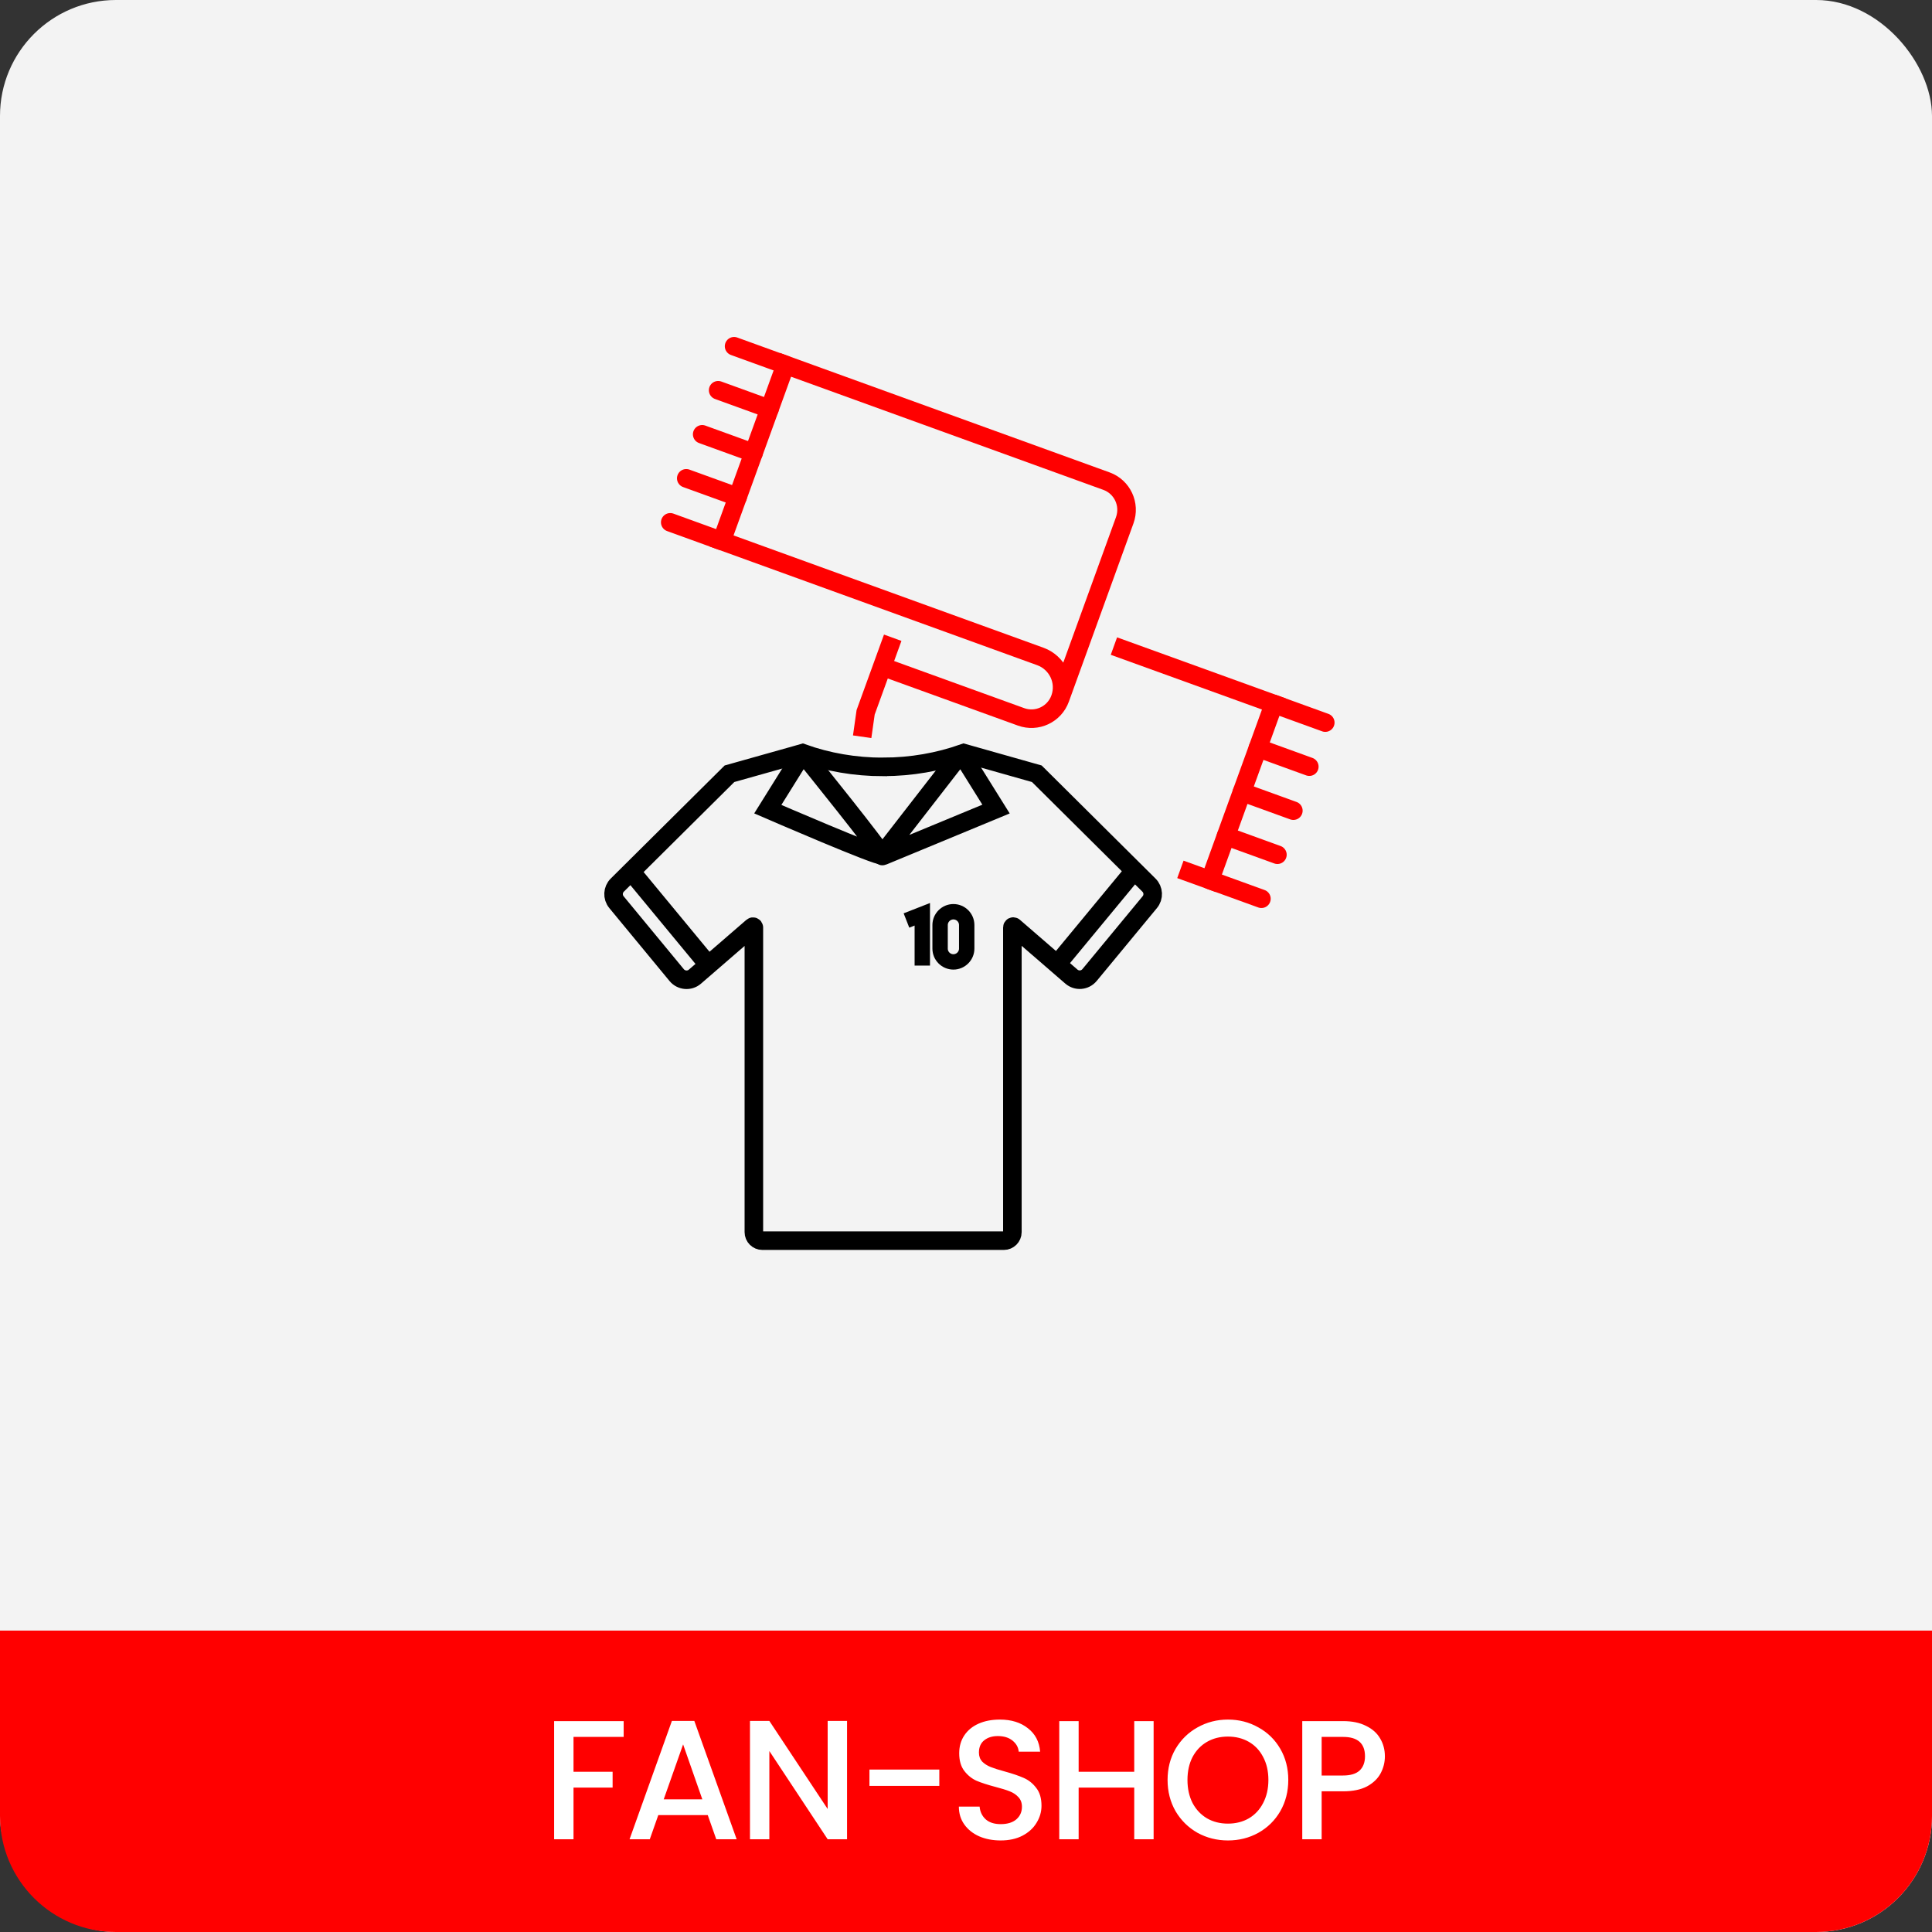
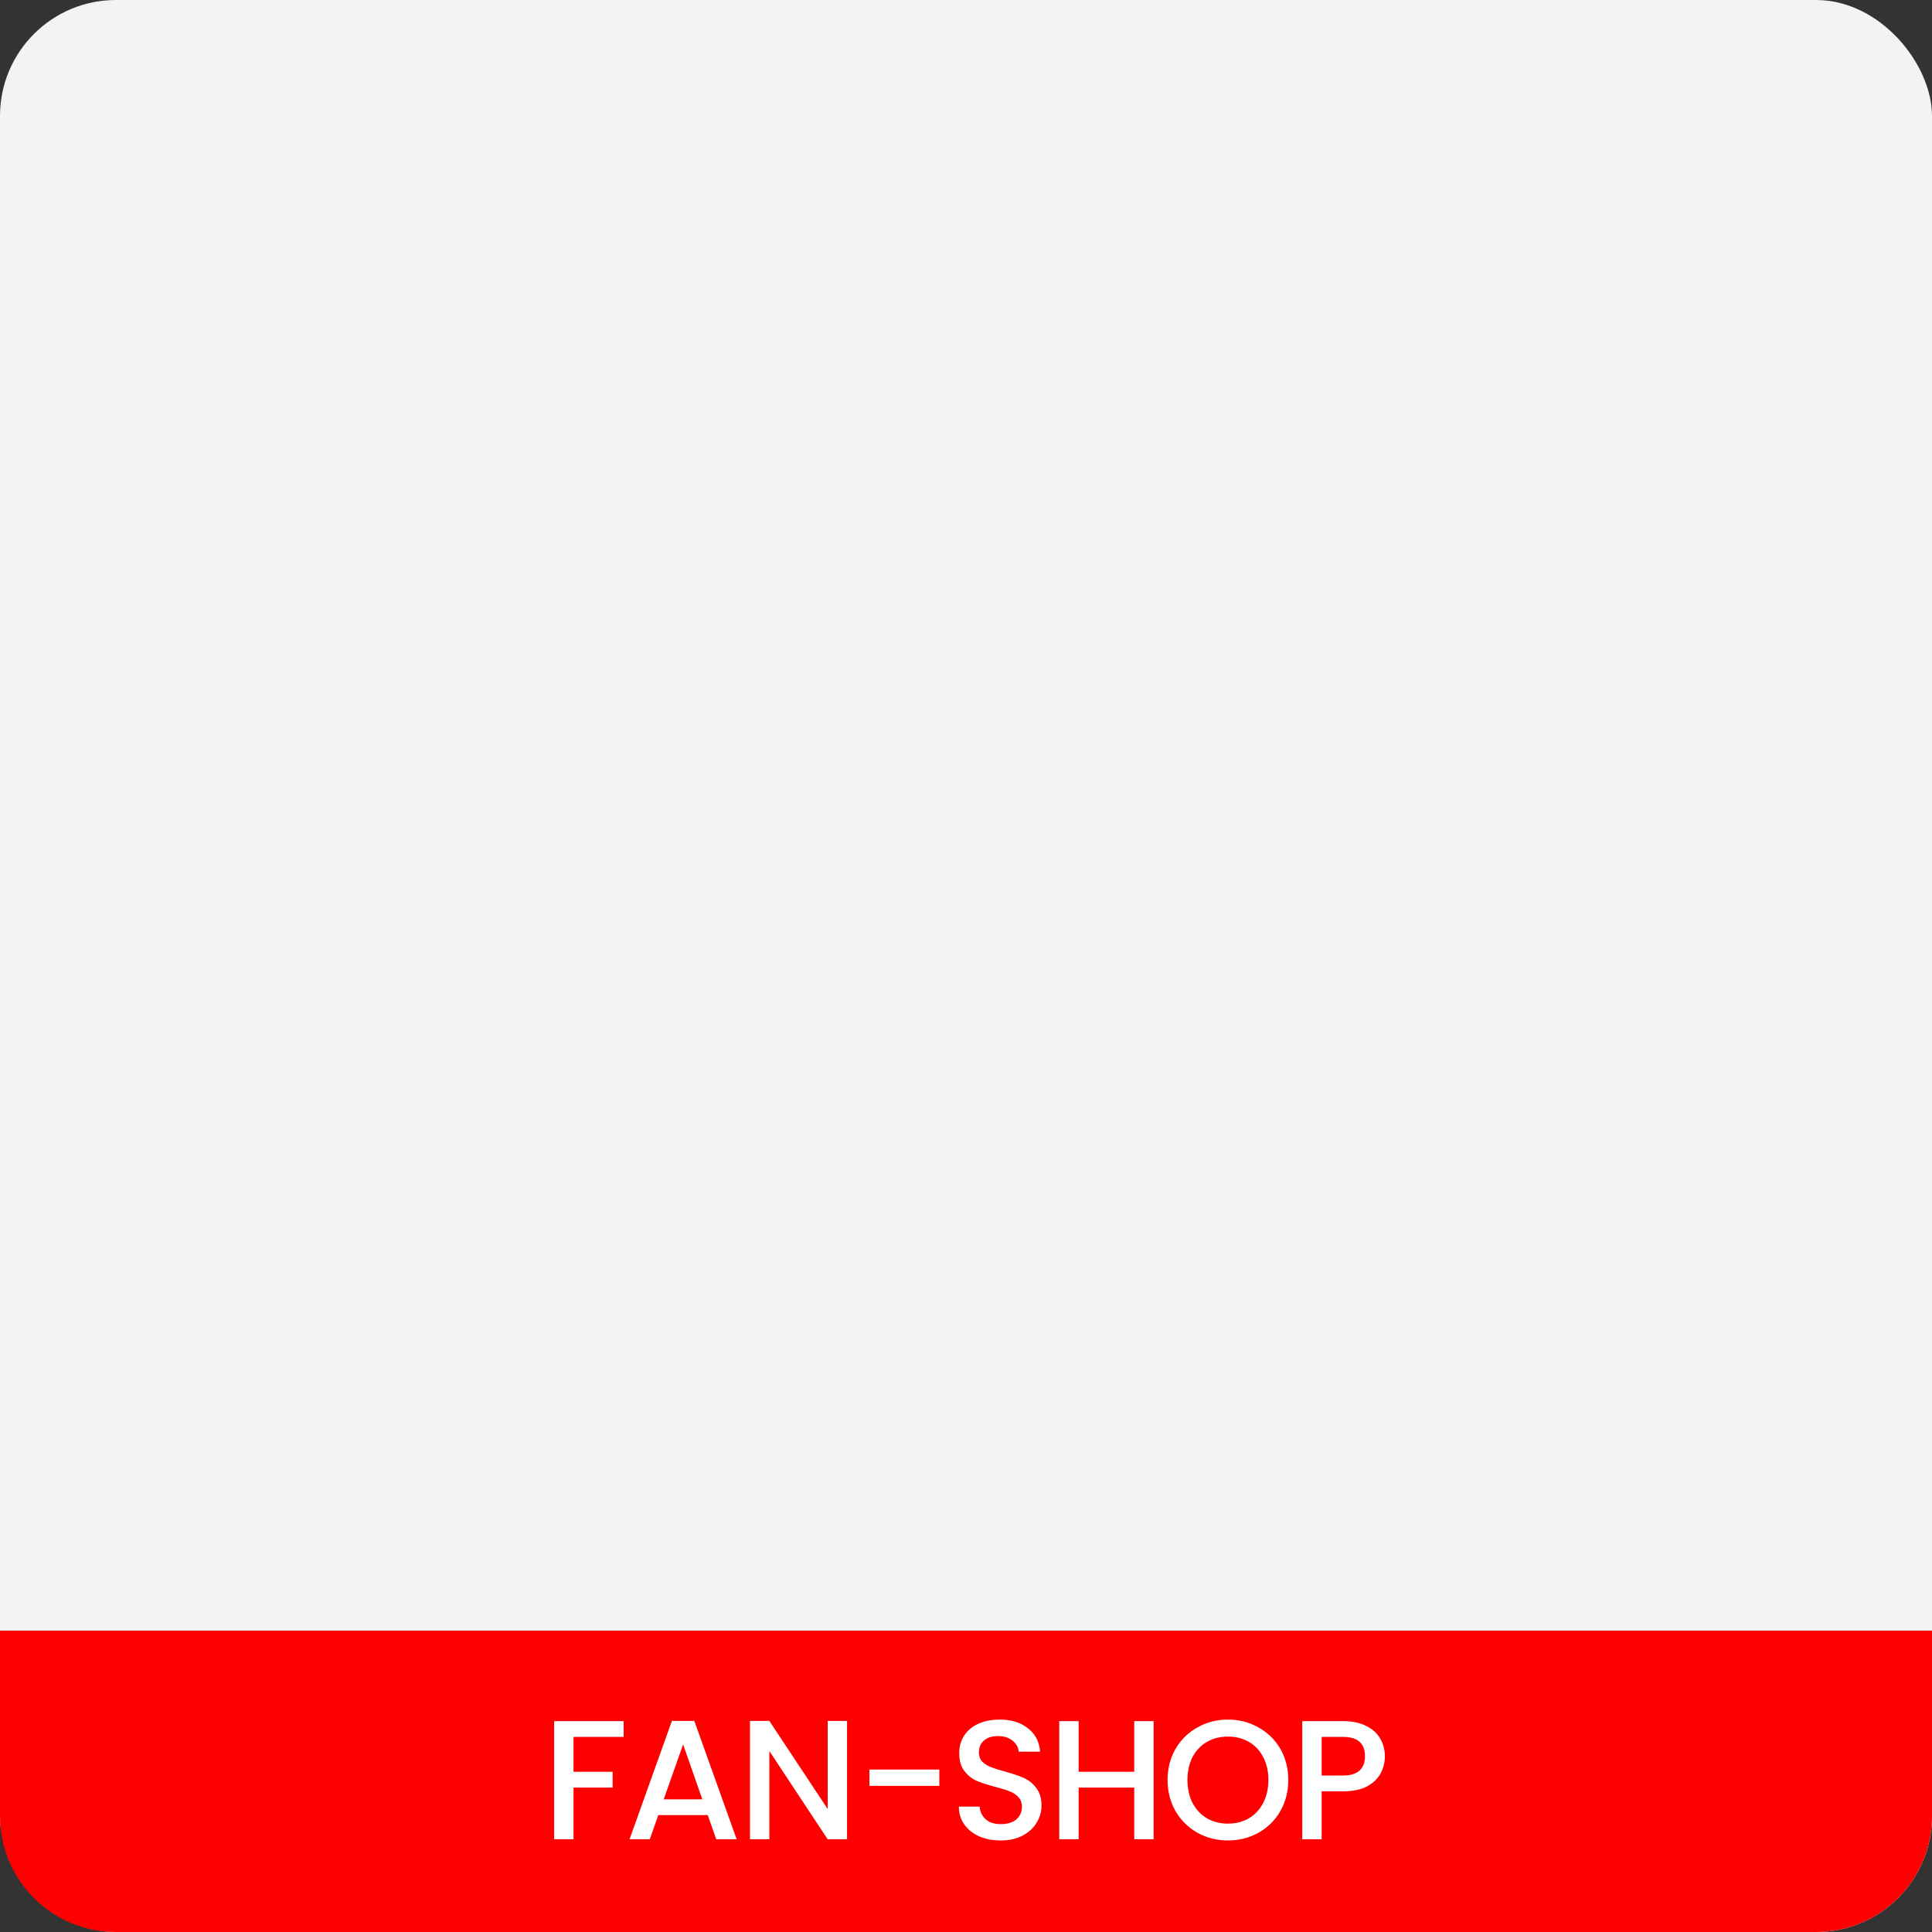
<svg xmlns="http://www.w3.org/2000/svg" width="250" height="250" viewBox="0 0 250 250" fill="none">
  <rect x="0" y="0" width="250" height="250" fill="#333333" stroke="none" />
  <rect width="250" height="250" rx="15" fill="#F3F3F3" />
  <g clip-path="url(#clip0_136_586)">
    <path d="M163.227 116.297L156.574 113.885" stroke="#FF0000" stroke-width="2.401" stroke-miterlimit="10" stroke-linecap="round" />
    <path d="M171.489 93.504L164.836 91.092" stroke="#FF0000" stroke-width="2.401" stroke-miterlimit="10" stroke-linecap="round" />
    <path d="M169.424 99.205L162.771 96.793" stroke="#FF0000" stroke-width="2.401" stroke-miterlimit="10" stroke-linecap="round" />
    <path d="M167.36 104.9L160.707 102.488" stroke="#FF0000" stroke-width="2.401" stroke-miterlimit="10" stroke-linecap="round" />
    <path d="M165.297 110.602L158.645 108.19" stroke="#FF0000" stroke-width="2.401" stroke-miterlimit="10" stroke-linecap="round" />
    <path d="M93.381 70.002L86.728 67.59" stroke="#FF0000" stroke-width="2.401" stroke-miterlimit="10" stroke-linecap="round" />
    <path d="M97.516 58.612L90.863 56.2" stroke="#FF0000" stroke-width="2.401" stroke-miterlimit="10" stroke-linecap="round" />
    <path d="M95.454 64.306L88.801 61.895" stroke="#FF0000" stroke-width="2.401" stroke-miterlimit="10" stroke-linecap="round" />
    <path d="M101.643 47.216L94.99 44.804" stroke="#FF0000" stroke-width="2.401" stroke-miterlimit="10" stroke-linecap="round" />
    <path d="M99.581 52.91L92.928 50.498" stroke="#FF0000" stroke-width="2.401" stroke-miterlimit="10" stroke-linecap="round" />
    <path d="M144.141 83.602L164.836 91.092L162.773 96.787L160.702 102.495L158.639 108.19L156.575 113.885L152.743 112.498" stroke="#FF0000" stroke-width="2.401" stroke-miterlimit="10" />
-     <path d="M115.517 82.523L112.013 92.171L111.564 95.333" stroke="#FF0000" stroke-width="2.401" stroke-miterlimit="10" />
+     <path d="M115.517 82.523L112.013 92.171" stroke="#FF0000" stroke-width="2.401" stroke-miterlimit="10" />
    <path d="M114.159 86.255L132.121 92.76C134.171 93.504 136.435 92.446 137.179 90.395M137.179 90.395C137.581 89.29 137.494 88.124 137.032 87.146C136.569 86.168 135.732 85.351 134.626 84.949L93.383 70.001L95.446 64.307L98.689 55.363L101.644 47.209L141.675 61.714L143.175 62.257C145.225 63 146.284 65.265 145.54 67.322L137.179 90.395Z" stroke="#FF0000" stroke-width="2.401" stroke-miterlimit="10" />
    <path d="M147.049 112.344L137.1 124.383" stroke="black" stroke-width="2.401" stroke-miterlimit="10" />
    <path d="M91.935 125.194L81.986 113.154" stroke="black" stroke-width="2.401" stroke-miterlimit="10" />
    <path d="M117.295 119.111L119.345 118.307V124.946" stroke="black" stroke-width="1.99" stroke-miterlimit="10" />
    <path d="M125.092 119.7C125.092 118.742 124.315 117.978 123.37 117.978C122.426 117.978 121.648 118.755 121.648 119.7V122.748C121.648 123.706 122.426 124.47 123.37 124.47C124.315 124.47 125.092 123.693 125.092 122.748V119.7Z" stroke="black" stroke-width="1.99" stroke-miterlimit="10" />
    <path d="M103.539 97.993L99.352 104.706C99.352 104.706 114.057 111.078 114.111 110.642C114.158 110.207 104.269 97.96 104.269 97.96C104.075 97.705 103.7 97.732 103.532 97.993H103.546H103.539Z" stroke="black" stroke-width="2.401" stroke-miterlimit="10" />
    <path d="M123.968 97.96L114.126 110.642C114.079 110.703 114.153 110.803 114.227 110.763L128.886 104.693L124.698 97.98C124.531 97.712 124.156 97.692 123.961 97.946L123.975 97.96H123.968Z" stroke="black" stroke-width="2.401" stroke-miterlimit="10" />
    <path d="M114.286 99.232C117.937 99.232 121.454 98.603 124.71 97.45L125.4 97.644L134.164 100.123L148.669 114.528C149.278 115.124 149.325 116.096 148.776 116.745L141.285 125.81L140.984 126.172C140.388 126.889 139.336 126.976 138.632 126.366L131.182 119.921C131.109 119.861 131.001 119.921 131.001 120.008V159.436C131.001 160.046 130.506 160.542 129.896 160.542H98.655C98.045 160.542 97.55 160.046 97.55 159.436V120.022C97.55 119.928 97.442 119.874 97.369 119.935L89.919 126.38C89.215 126.989 88.156 126.889 87.567 126.185L79.775 116.745C79.226 116.089 79.279 115.117 79.882 114.528L94.394 100.123L102.849 97.745L103.854 97.457C107.103 98.623 110.627 99.239 114.279 99.239L114.286 99.232Z" stroke="black" stroke-width="2.401" stroke-miterlimit="10" />
  </g>
  <path d="M0 211H250V235C250 243.284 243.284 250 235 250H15C6.716 250 0 243.284 0 235V211Z" fill="#FF0000" />
  <path d="M80.702 222.71V224.756H74.212V229.266H79.272V231.312H74.212V238H71.704V222.71H80.702ZM91.584 234.876H85.182L84.082 238H81.464L86.942 222.688H89.846L95.324 238H92.684L91.584 234.876ZM90.88 232.83L88.394 225.724L85.886 232.83H90.88ZM109.608 238H107.1L99.554 226.582V238H97.046V222.688H99.554L107.1 234.084V222.688H109.608V238ZM121.548 228.98V231.092H112.506V228.98H121.548ZM129.489 238.154C128.462 238.154 127.538 237.978 126.717 237.626C125.896 237.259 125.25 236.746 124.781 236.086C124.312 235.426 124.077 234.656 124.077 233.776H126.761C126.82 234.436 127.076 234.979 127.531 235.404C128 235.829 128.653 236.042 129.489 236.042C130.354 236.042 131.029 235.837 131.513 235.426C131.997 235.001 132.239 234.458 132.239 233.798C132.239 233.285 132.085 232.867 131.777 232.544C131.484 232.221 131.11 231.972 130.655 231.796C130.215 231.62 129.599 231.429 128.807 231.224C127.81 230.96 126.996 230.696 126.365 230.432C125.749 230.153 125.221 229.728 124.781 229.156C124.341 228.584 124.121 227.821 124.121 226.868C124.121 225.988 124.341 225.218 124.781 224.558C125.221 223.898 125.837 223.392 126.629 223.04C127.421 222.688 128.338 222.512 129.379 222.512C130.86 222.512 132.07 222.886 133.009 223.634C133.962 224.367 134.49 225.379 134.593 226.67H131.821C131.777 226.113 131.513 225.636 131.029 225.24C130.545 224.844 129.907 224.646 129.115 224.646C128.396 224.646 127.81 224.829 127.355 225.196C126.9 225.563 126.673 226.091 126.673 226.78C126.673 227.249 126.812 227.638 127.091 227.946C127.384 228.239 127.751 228.474 128.191 228.65C128.631 228.826 129.232 229.017 129.995 229.222C131.007 229.501 131.828 229.779 132.459 230.058C133.104 230.337 133.647 230.769 134.087 231.356C134.542 231.928 134.769 232.698 134.769 233.666C134.769 234.443 134.556 235.177 134.131 235.866C133.72 236.555 133.112 237.113 132.305 237.538C131.513 237.949 130.574 238.154 129.489 238.154ZM149.278 222.71V238H146.77V231.312H139.576V238H137.068V222.71H139.576V229.266H146.77V222.71H149.278ZM158.894 238.154C157.471 238.154 156.159 237.824 154.956 237.164C153.768 236.489 152.822 235.558 152.118 234.37C151.429 233.167 151.084 231.818 151.084 230.322C151.084 228.826 151.429 227.484 152.118 226.296C152.822 225.108 153.768 224.184 154.956 223.524C156.159 222.849 157.471 222.512 158.894 222.512C160.331 222.512 161.644 222.849 162.832 223.524C164.035 224.184 164.981 225.108 165.67 226.296C166.359 227.484 166.704 228.826 166.704 230.322C166.704 231.818 166.359 233.167 165.67 234.37C164.981 235.558 164.035 236.489 162.832 237.164C161.644 237.824 160.331 238.154 158.894 238.154ZM158.894 235.976C159.906 235.976 160.808 235.749 161.6 235.294C162.392 234.825 163.008 234.165 163.448 233.314C163.903 232.449 164.13 231.451 164.13 230.322C164.13 229.193 163.903 228.203 163.448 227.352C163.008 226.501 162.392 225.849 161.6 225.394C160.808 224.939 159.906 224.712 158.894 224.712C157.882 224.712 156.98 224.939 156.188 225.394C155.396 225.849 154.773 226.501 154.318 227.352C153.878 228.203 153.658 229.193 153.658 230.322C153.658 231.451 153.878 232.449 154.318 233.314C154.773 234.165 155.396 234.825 156.188 235.294C156.98 235.749 157.882 235.976 158.894 235.976ZM179.204 227.264C179.204 228.041 179.021 228.775 178.654 229.464C178.287 230.153 177.701 230.718 176.894 231.158C176.087 231.583 175.053 231.796 173.792 231.796H171.02V238H168.512V222.71H173.792C174.965 222.71 175.955 222.915 176.762 223.326C177.583 223.722 178.192 224.265 178.588 224.954C178.999 225.643 179.204 226.413 179.204 227.264ZM173.792 229.75C174.745 229.75 175.457 229.537 175.926 229.112C176.395 228.672 176.63 228.056 176.63 227.264C176.63 225.592 175.684 224.756 173.792 224.756H171.02V229.75H173.792Z" fill="white" />
  <defs>
    <clipPath id="clip0_136_586">
-       <rect width="94.882" height="118.518" fill="white" transform="translate(78 43.41)" />
-     </clipPath>
+       </clipPath>
  </defs>
</svg>